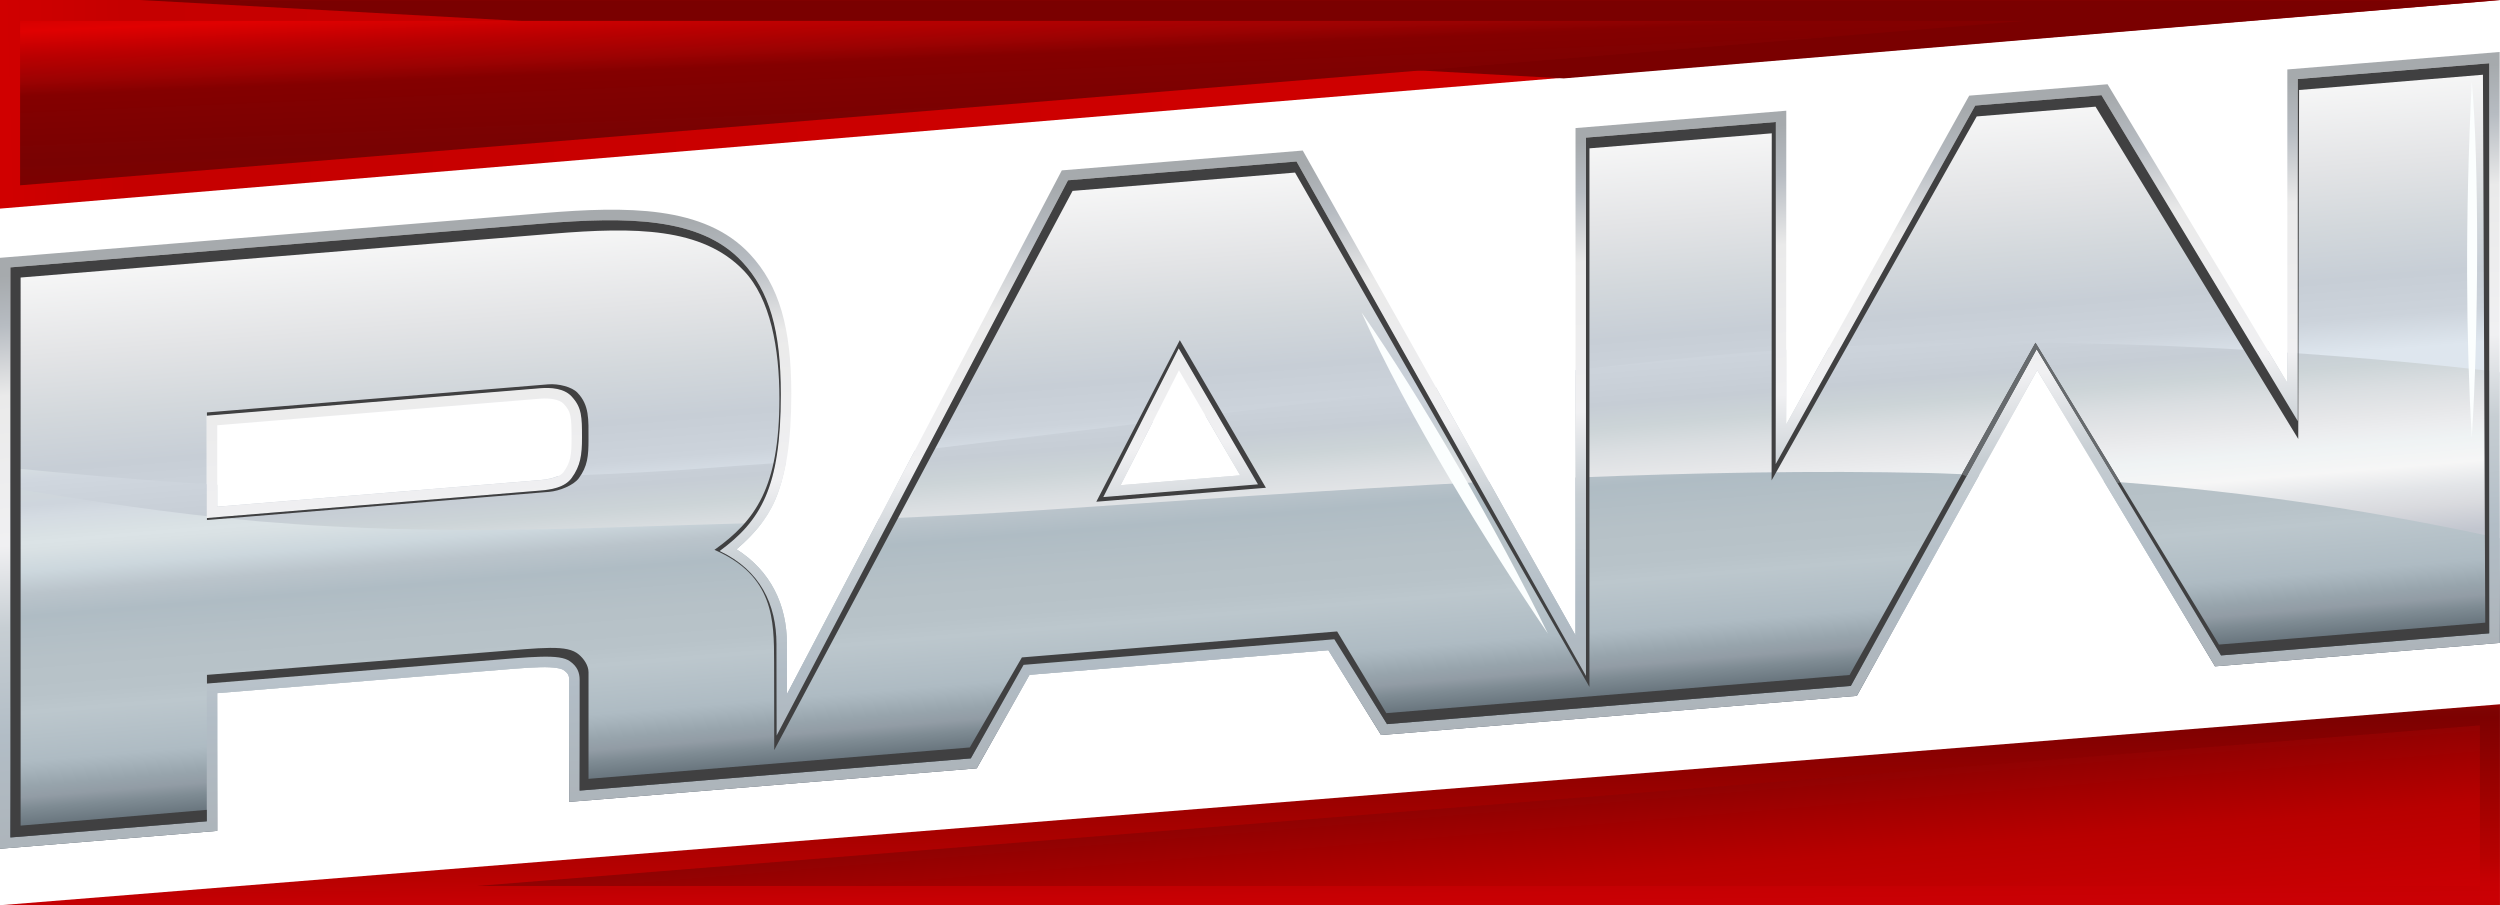
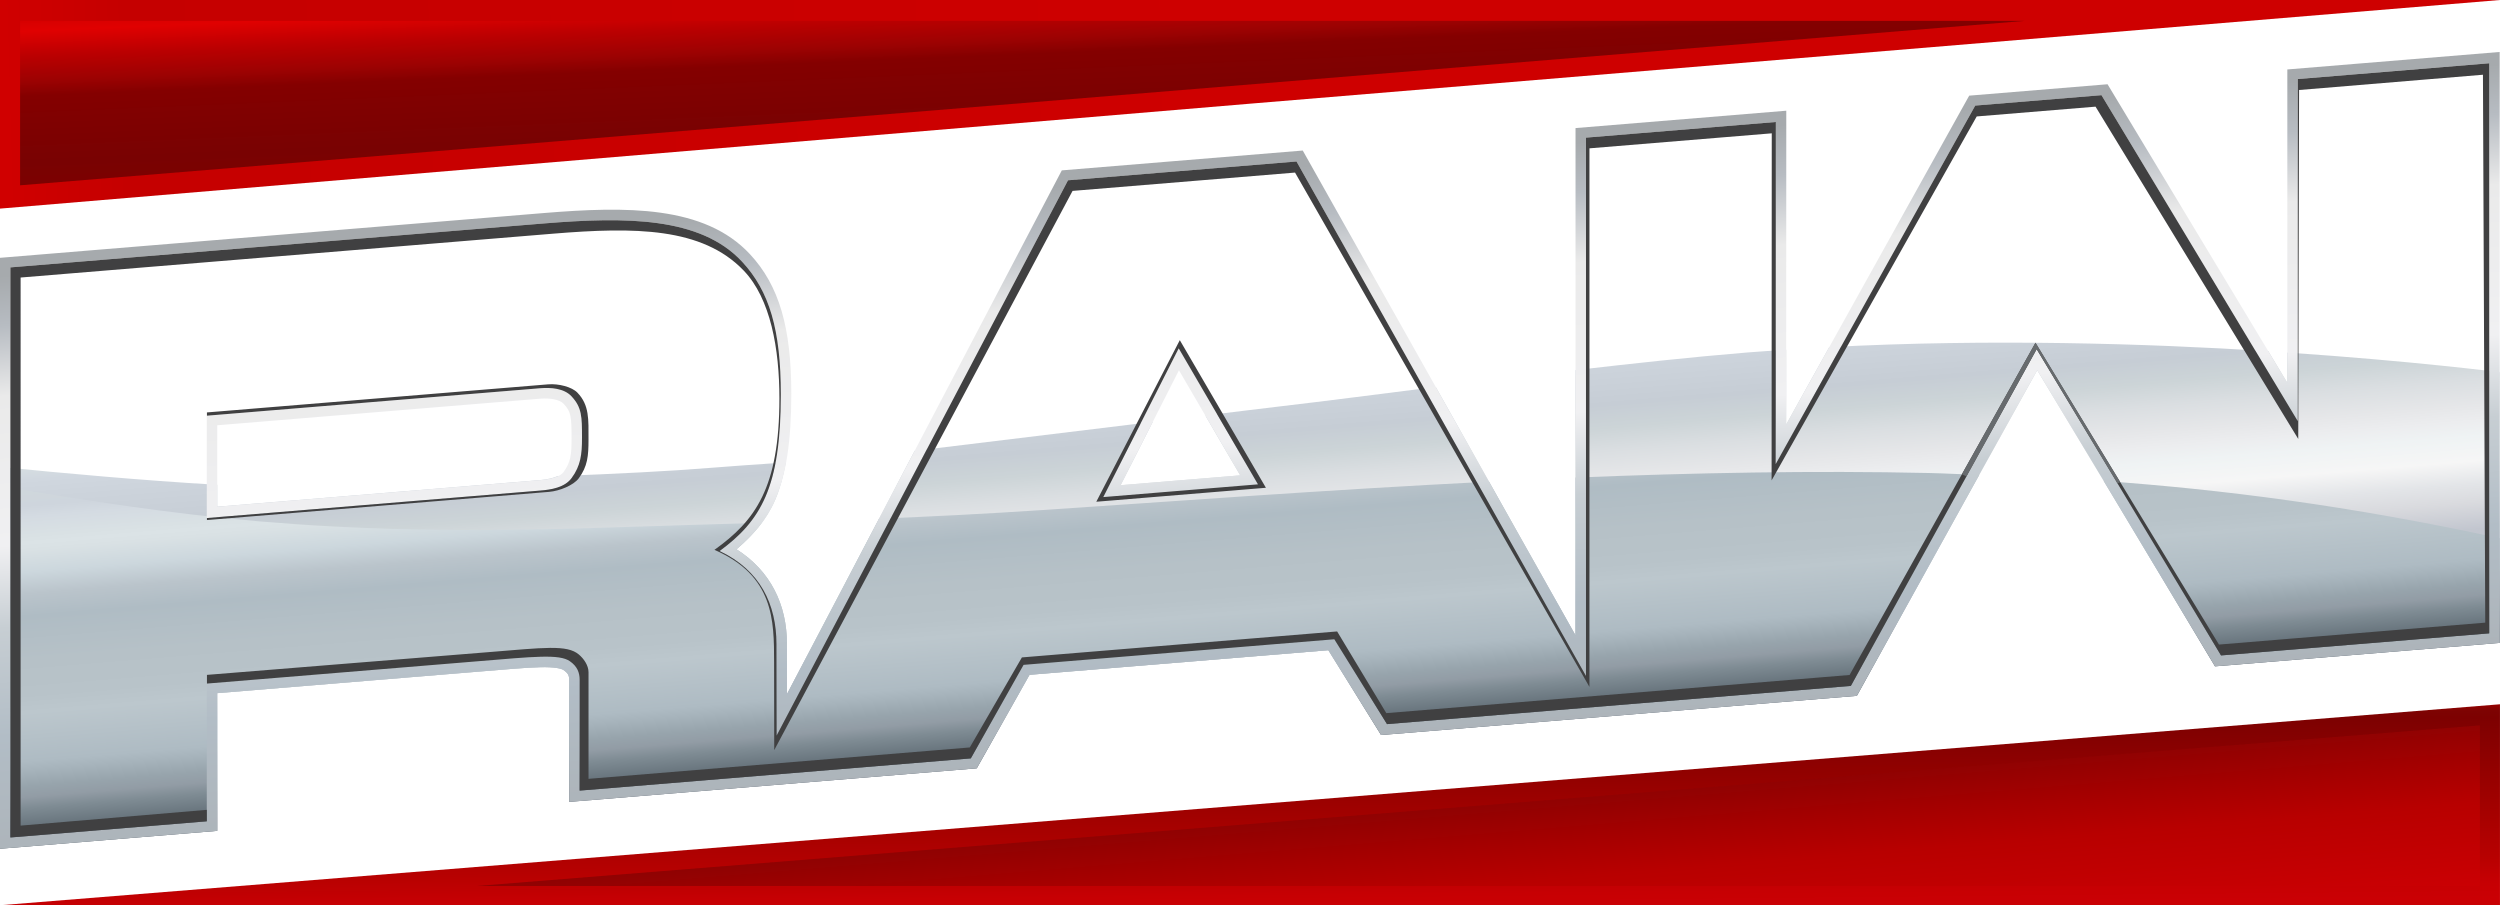
<svg xmlns="http://www.w3.org/2000/svg" xmlns:ns1="http://www.inkscape.org/namespaces/inkscape" xmlns:ns2="http://sodipodi.sourceforge.net/DTD/sodipodi-0.dtd" xmlns:xlink="http://www.w3.org/1999/xlink" width="950" height="344.02" viewBox="0 0 251.354 91.022" version="1.1" id="svg1" xml:space="preserve" ns1:version="1.3 (0e150ed6c4, 2023-07-21)" ns2:docname="WWE Raw 2025.svg">
  <ns2:namedview id="namedview1" pagecolor="#ffffff" bordercolor="#000000" borderopacity="0.25" ns1:showpageshadow="2" ns1:pageopacity="0.0" ns1:pagecheckerboard="0" ns1:deskcolor="#d1d1d1" ns1:document-units="mm" showguides="true" ns1:zoom="1.0824912" ns1:cx="460.97373" ns1:cy="-20.785388" ns1:window-width="1920" ns1:window-height="1009" ns1:window-x="-8" ns1:window-y="-8" ns1:window-maximized="1" ns1:current-layer="layer1" />
  <defs id="defs1">
    <linearGradient id="linearGradient89" ns1:collect="always">
      <stop style="stop-color:#d00000;stop-opacity:1;" offset="0.002" id="stop89" />
      <stop style="stop-color:#c50000;stop-opacity:1;" offset="0.062" id="stop91" />
      <stop style="stop-color:#ce0000;stop-opacity:1;" offset="0.602" id="stop90" />
    </linearGradient>
    <linearGradient id="linearGradient79" ns1:collect="always">
      <stop style="stop-color:#d20000;stop-opacity:1;" offset="0" id="stop81" />
      <stop style="stop-color:#e00101;stop-opacity:1;" offset="0.092" id="stop92" />
      <stop style="stop-color:#bb0001;stop-opacity:1;" offset="0.233" id="stop95" />
      <stop style="stop-color:#9c0202;stop-opacity:1;" offset="0.378" id="stop97" />
      <stop style="stop-color:#840000;stop-opacity:1;" offset="0.465" id="stop94" />
      <stop style="stop-color:#790202;stop-opacity:1;" offset="0.843" id="stop96" />
      <stop style="stop-color:#7c0100;stop-opacity:1;" offset="1" id="stop80" />
    </linearGradient>
    <linearGradient id="linearGradient71" ns1:collect="always">
      <stop style="stop-color:#980100;stop-opacity:1;" offset="0" id="stop73" />
      <stop style="stop-color:#7d0302;stop-opacity:1;" offset="0.033" id="stop98" />
      <stop style="stop-color:#7d0101;stop-opacity:1;" offset="0.065" id="stop74" />
      <stop style="stop-color:#a00100;stop-opacity:1;" offset="0.464" id="stop75" />
      <stop style="stop-color:#b70101;stop-opacity:1;" offset="0.732" id="stop76" />
      <stop style="stop-color:#c70003;stop-opacity:1;" offset="0.866" id="stop77" />
      <stop style="stop-color:#ca0004;stop-opacity:1;" offset="0.933" id="stop78" />
      <stop style="stop-color:#c80000;stop-opacity:1;" offset="1" id="stop72" />
    </linearGradient>
    <linearGradient id="linearGradient69" ns1:collect="always">
      <stop style="stop-color:#8f0202;stop-opacity:1;" offset="0" id="stop70" />
      <stop style="stop-color:#a40000;stop-opacity:1;" offset="0.25" id="stop79" />
      <stop style="stop-color:#b80000;stop-opacity:1;" offset="0.5" id="stop71" />
      <stop style="stop-color:#ca0003;stop-opacity:1;" offset="1" id="stop69" />
    </linearGradient>
    <linearGradient id="linearGradient41" ns1:collect="always">
      <stop style="stop-color:#d0d8db;stop-opacity:1;" offset="0" id="stop42" />
      <stop style="stop-color:#ced5dd;stop-opacity:1;" offset="0.062" id="stop63" />
      <stop style="stop-color:#d4dbe2;stop-opacity:1;" offset="0.094" id="stop64" />
      <stop style="stop-color:#d9e1e4;stop-opacity:1;" offset="0.147" id="stop47" />
      <stop style="stop-color:#dbe3e6;stop-opacity:1;" offset="0.167" id="stop65" />
      <stop style="stop-color:#d9e1e4;stop-opacity:1;" offset="0.188" id="stop48" />
      <stop style="stop-color:#ccd7dd;stop-opacity:1;" offset="0.25" id="stop46" />
      <stop style="stop-color:#bac4cb;stop-opacity:1;" offset="0.312" id="stop50" />
      <stop style="stop-color:#afbcc4;stop-opacity:1;" offset="0.375" id="stop49" />
      <stop style="stop-color:#b6c1c7;stop-opacity:1;" offset="0.5" id="stop44" />
      <stop style="stop-color:#b8c3c9;stop-opacity:1;" offset="0.599" id="stop58" />
      <stop style="stop-color:#bcc7cd;stop-opacity:1;" offset="0.649" id="stop59" />
      <stop style="stop-color:#aebbc3;stop-opacity:1;" offset="0.787" id="stop56" />
      <stop style="stop-color:#a6b3bb;stop-opacity:1;" offset="0.814" id="stop53" />
      <stop style="stop-color:#97a4ac;stop-opacity:1;" offset="0.858" id="stop55" />
      <stop style="stop-color:#929ca5;stop-opacity:1;" offset="0.889" id="stop57" />
      <stop style="stop-color:#7f8c94;stop-opacity:1;" offset="0.92" id="stop52" />
      <stop style="stop-color:#5b6770;stop-opacity:1;" offset="1" id="stop43" />
    </linearGradient>
    <linearGradient id="linearGradient29" ns1:collect="always">
      <stop style="stop-color:#d7dfe2;stop-opacity:1;" offset="0" id="stop31" />
      <stop style="stop-color:#d0d7df;stop-opacity:1;" offset="0.04" id="stop41" />
      <stop style="stop-color:#cdd4dc;stop-opacity:1;" offset="0.079" id="stop35" />
      <stop style="stop-color:#c6cdd5;stop-opacity:1;" offset="0.188" id="stop36" />
      <stop style="stop-color:#ccd4d7;stop-opacity:1;" offset="0.25" id="stop60" />
      <stop style="stop-color:#dadee1;stop-opacity:1;" offset="0.312" id="stop33" />
      <stop style="stop-color:#e6e7e9;stop-opacity:1;" offset="0.383" id="stop32" />
      <stop style="stop-color:#ecedef;stop-opacity:1;" offset="0.424" id="stop39" />
      <stop style="stop-color:#eff3f4;stop-opacity:1;" offset="0.466" id="stop38" />
      <stop style="stop-color:#f6f6f6;stop-opacity:1;" offset="0.532" id="stop34" />
      <stop style="stop-color:#e3e5e8;stop-opacity:1;" offset="0.593" id="stop40" />
      <stop style="stop-color:#d9dade;stop-opacity:1;" offset="0.644" id="stop37" />
      <stop style="stop-color:#c2c6cf;stop-opacity:1;" offset="0.716" id="stop30" />
    </linearGradient>
    <linearGradient id="linearGradient24" ns1:collect="always">
      <stop style="stop-color:#f8f8f8;stop-opacity:1;" offset="0" id="stop26" />
      <stop style="stop-color:#e3e4e6;stop-opacity:1;" offset="0.16" id="stop27" />
      <stop style="stop-color:#d3d8dc;stop-opacity:1;" offset="0.265" id="stop29" />
      <stop style="stop-color:#c7ced6;stop-opacity:1;" offset="0.358" id="stop28" />
      <stop style="stop-color:#ccd3db;stop-opacity:1;" offset="0.427" id="stop54" />
      <stop style="stop-color:#dee6ee;stop-opacity:1;" offset="0.488" id="stop25" />
    </linearGradient>
    <linearGradient id="linearGradient18" ns1:collect="always">
      <stop style="stop-color:#a6aaad;stop-opacity:1;" offset="0.131" id="stop18" />
      <stop style="stop-color:#b7bcc2;stop-opacity:1;" offset="0.198" id="stop24" />
      <stop style="stop-color:#eaeaea;stop-opacity:1;" offset="0.293" id="stop21" />
      <stop style="stop-color:#f0f0f2;stop-opacity:1;" offset="0.495" id="stop23" />
      <stop style="stop-color:#c7ced3;stop-opacity:1;" offset="0.606" id="stop20" />
      <stop style="stop-color:#b2bdc6;stop-opacity:1;" offset="0.753" id="stop22" />
      <stop style="stop-color:#aaafb3;stop-opacity:1;" offset="1" id="stop19" />
    </linearGradient>
    <linearGradient ns1:collect="always" xlink:href="#linearGradient18" id="linearGradient19" x1="96.039" y1="78.454" x2="96.154" y2="124.63" gradientUnits="userSpaceOnUse" gradientTransform="translate(2.967,72.24)" />
    <linearGradient ns1:collect="always" xlink:href="#linearGradient24" id="linearGradient26" x1="99.908" y1="137.514" x2="99.908" y2="173.005" gradientUnits="userSpaceOnUse" gradientTransform="translate(3.576,18.904)" />
    <linearGradient ns1:collect="always" xlink:href="#linearGradient29" id="linearGradient31" x1="111.255" y1="172.979" x2="111.255" y2="196.074" gradientUnits="userSpaceOnUse" gradientTransform="translate(-7.976,-4.166)" />
    <linearGradient ns1:collect="always" xlink:href="#linearGradient41" id="linearGradient43" x1="115.666" y1="174.157" x2="115.666" y2="196.074" gradientUnits="userSpaceOnUse" gradientTransform="translate(-7.976,-4.166)" />
    <linearGradient ns1:collect="always" xlink:href="#linearGradient69" id="linearGradient70" x1="168.997" y1="125.095" x2="168.997" y2="135.337" gradientUnits="userSpaceOnUse" gradientTransform="matrix(1.654,-0.137,0,1.654,-30.193,-109.688)" />
    <linearGradient ns1:collect="always" xlink:href="#linearGradient71" id="linearGradient73" x1="165.227" y1="123.813" x2="164.286" y2="136.693" gradientUnits="userSpaceOnUse" gradientTransform="matrix(1.654,-0.137,0,1.654,-30.193,-109.688)" />
    <linearGradient ns1:collect="always" xlink:href="#linearGradient79" id="linearGradient81" x1="32.347" y1="68.533" x2="31.909" y2="79.389" gradientUnits="userSpaceOnUse" gradientTransform="matrix(1.615,-0.133,0,1.615,-49.322,-104.867)" />
    <linearGradient ns1:collect="always" xlink:href="#linearGradient89" id="linearGradient90" x1="25.89" y1="54.532" x2="151.921" y2="51.011" gradientUnits="userSpaceOnUse" gradientTransform="matrix(1.615,-0.133,0,1.615,-41.621,-76.682)" />
    <clipPath clipPathUnits="userSpaceOnUse" id="clipPath105">
      <path style="color:#000000;opacity:1;fill:url(#linearGradient105);fill-opacity:1;stroke:none;stroke-width:1;-inkscape-stroke:none;paint-order:stroke fill markers" d="M 181.796,62.468 25.77,49.583 l 0.793,13.054 z" id="path105" ns2:nodetypes="cccc" />
    </clipPath>
    <linearGradient ns1:collect="always" xlink:href="#linearGradient89" id="linearGradient105" gradientUnits="userSpaceOnUse" x1="25.89" y1="54.532" x2="151.921" y2="51.011" />
    <filter ns1:collect="always" style="color-interpolation-filters:sRGB" id="filter105" x="-0.056" y="-0.288" width="1.112" height="1.576">
      <feGaussianBlur ns1:collect="always" stdDeviation="3.966" id="feGaussianBlur105" />
    </filter>
  </defs>
  <g ns1:label="Layer 1" ns1:groupmode="layer" id="layer1" transform="translate(-0.2)">
    <g id="g98" transform="matrix(1.615,-0.133,0,1.615,-48.062,-221.671)">
-       <path style="color:#000000;opacity:1;fill:url(#linearGradient26);-inkscape-stroke:none;paint-order:stroke fill markers" d="m 30.529,156.418 v 35.49 h 12.227 v -8.574 h 16.816 c 3.574,0 5.124,-0.046 5.787,0.469 0.453,0.352 0.609,0.75 0.609,1.202 v 6.903 h 24.352 l 3.286,-5.552 H 112.95 l 3.282,5.552 h 28.875 l 11.568,-20.013 11.479,20.013 h 16.695 v -35.49 h -11.919 v 21.294 l -12.218,-21.294 h -7.862 l -12.421,21.294 0.01,-21.294 h -11.82 v 33.518 l -18.021,-33.518 H 96.371 l -18.14,33.079 -0.008,-5.695 c -0.003,-2.48 -1.007,-4.682 -3.541,-6.09 2.547,-1.667 3.812,-3.609 3.812,-9.424 0,-4.037 -0.713,-6.504 -2.413,-8.474 -2.601,-3.014 -7.251,-3.396 -12.372,-3.396 z m 12.227,10.239 h 20.76 c 0.657,0 1.48,0.12 1.951,0.669 0.637,0.741 0.649,1.301 0.649,2.622 0,1.061 -0.088,1.728 -0.636,2.45 -0.438,0.576 -1.307,0.63 -1.964,0.63 H 42.757 Z m 60.509,0.793 4.934,8.871 h -9.629 z" id="path13" ns2:nodetypes="ccccssscccccccccccccccccccccscscsccssssscccccc" />
      <path id="path14" style="opacity:1;fill:url(#linearGradient31);stroke:none;stroke-width:1.6;stroke-dasharray:none;stroke-opacity:1;paint-order:stroke fill markers" d="m 29.88,168.786 v 23.771 h 13.527 v -8.574 h 16.164 c 1.79,0 3.073,-0.01 3.95,0.041 0.877,0.051 1.309,0.191 1.439,0.291 0.323,0.251 0.358,0.386 0.358,0.689 v 7.553 h 25.373 l 3.285,-5.551 h 18.604 l 3.283,5.551 h 29.619 l 11.228,-19.348 11.069,19.348 h 17.72 v -16.851 c 0,0 -5.306,-1.124 -13.218,-2.312 v 1.882 l -1.185,-2.066 c -7.562,-1.101 -17.306,-2.206 -27.333,-2.505 l -2.682,4.598 0.002,-4.651 c -0.81,-0.012 -1.619,-0.032 -2.428,-0.032 -3.524,0 -7.119,0.096 -10.687,0.216 v 16.518 l -8.702,-16.185 c -3.373,0.15 -6.827,0.311 -9.732,0.413 -1.553,0.054 -2.666,0.107 -4.614,0.181 l 2.172,3.906 h -7.443 l 1.999,-3.777 c -6.582,0.258 -12.795,0.499 -14.825,0.583 l -7.947,14.491 -0.004,-3.166 c -0.003,-2.377 -0.995,-4.582 -3.141,-6.112 0.989,-0.759 1.849,-1.621 2.407,-2.869 0.293,-0.655 0.504,-1.422 0.667,-2.284 -2.024,-0.024 -3.293,-0.048 -4.687,-0.048 -2.513,0 -5.91,-0.113 -9.518,-0.269 -0.289,0.104 -0.681,0.157 -1.083,0.157 h -20.109 v -1.361 c -4.728,-0.669 -9.516,-1.498 -13.527,-2.231 z" />
      <path id="path16" style="opacity:1;fill:url(#linearGradient43);stroke:none;stroke-width:1.6;stroke-dasharray:none;stroke-opacity:1;paint-order:stroke fill markers" d="m 29.88,169.991 v 22.567 h 13.527 v -8.574 h 16.164 c 1.79,0 3.073,-0.01 3.95,0.041 0.877,0.051 1.309,0.191 1.439,0.291 0.323,0.251 0.358,0.386 0.358,0.689 v 7.553 h 25.373 l 3.285,-5.551 h 18.604 l 3.283,5.551 h 29.619 l 7.618,-13.127 c -1.031,-0.119 -2.101,-0.268 -3.113,-0.374 -7.185,-0.754 -14.689,-1.224 -22.019,-1.53 v 9.828 l -5.386,-10.017 c -10.283,-0.33 -19.984,-0.394 -27.644,-0.519 -3.931,-0.064 -7.165,-0.174 -10.329,-0.305 l -5.734,10.455 -0.004,-3.166 c -0.003,-2.377 -0.995,-4.582 -3.141,-6.112 0.583,-0.448 1.111,-0.943 1.569,-1.521 -3.066,-0.159 -5.956,-0.314 -9.973,-0.513 -17.77,-0.879 -26.254,-2.921 -37.448,-5.666 z m 130.971,10.457 6.928,12.11 h 17.72 v -6.517 c -9.37,-2.807 -17.354,-4.47 -24.648,-5.593 z" />
      <path id="path12" style="color:#000000;opacity:1;fill:url(#linearGradient19);-inkscape-stroke:none;paint-order:stroke fill markers" d="m 29.88,155.769 v 0.65 36.139 h 13.527 v -8.574 h 16.164 c 1.79,0 3.073,-0.01 3.95,0.041 0.877,0.051 1.309,0.19 1.439,0.291 0.323,0.251 0.358,0.386 0.358,0.689 v 7.553 h 25.373 l 3.285,-5.551 h 18.604 l 3.283,5.551 h 29.619 l 11.228,-19.348 11.069,19.348 h 17.72 V 155.769 h -13.218 v 19.508 L 161.089,155.769 h -8.613 l -11.395,19.535 0.008,-19.535 H 127.968 v 31.586 L 110.986,155.769 H 95.986 l -17.11,31.199 -0.004,-3.166 c -0.003,-2.377 -0.995,-4.582 -3.141,-6.111 0.989,-0.759 1.849,-1.621 2.407,-2.869 0.692,-1.548 1.008,-3.579 1.008,-6.533 0,-4.114 -0.756,-6.793 -2.572,-8.898 -2.833,-3.283 -7.709,-3.621 -12.863,-3.621 z m 0.649,0.65 h 33.18 c 5.122,0 9.772,0.382 12.372,3.396 1.7,1.97 2.413,4.437 2.413,8.474 0,5.816 -1.265,7.757 -3.812,9.424 2.534,1.408 3.537,3.61 3.54,6.091 l 0.008,5.694 18.14,-33.079 h 14.227 l 18.021,33.518 v -33.518 h 11.82 l -0.01,21.294 12.421,-21.294 h 7.862 l 12.218,21.294 v -21.294 h 11.919 v 35.49 h -16.695 l -11.479,-20.014 -11.568,20.014 h -28.875 l -3.282,-5.552 H 93.606 l -3.286,5.552 h -24.352 v -6.903 c 0,-0.452 -0.156,-0.85 -0.609,-1.202 -0.662,-0.515 -2.212,-0.469 -5.787,-0.469 H 42.757 v 8.575 H 30.529 Z m 12.228,10.239 v 6.371 h 20.76 c 0.657,0 1.526,-0.054 1.964,-0.63 0.548,-0.722 0.636,-1.39 0.636,-2.45 0,-1.32 -0.011,-1.88 -0.649,-2.622 -0.472,-0.549 -1.295,-0.669 -1.951,-0.669 z m 0.651,0.65 h 20.109 c 0.577,0 1.2,0.14 1.459,0.441 0.267,0.311 0.358,0.502 0.42,0.803 0.062,0.301 0.07,0.738 0.07,1.396 0,1.025 -0.052,1.462 -0.504,2.057 -0.199,0.262 -0.825,0.373 -1.445,0.373 h -20.109 z m 59.858,0.143 -4.695,8.871 h 9.629 z m 0.013,1.363 3.814,6.857 h -7.443 z" />
      <path id="path55" style="color:#000000;opacity:1;fill:#404041;fill-opacity:1;-inkscape-stroke:none;paint-order:stroke fill markers" d="m 30.529,156.418 v 35.49 h 12.228 v -0.713 l -11.59,0.028 V 157.102 h 33.154 c 5.086,0 9.272,0.367 11.854,3.265 1.688,1.894 2.23,5.081 2.23,8.147 0,5.591 -1.516,7.497 -4.045,9.099 3.715,1.91 3.711,4.701 3.715,7.3 l 0.008,5.475 18.573,-33.286 H 110.506 l 18.328,33.53 V 157.102 h 11.35 l -0.01,21.607 12.77,-21.607 h 7.397 l 12.62,21.727 0.051,-21.72 11.447,-0.008 0.143,34.122 h -16.576 l -11.424,-19.731 -11.573,19.731 h -28.84 l -3.062,-5.338 H 93.502 l -3.244,5.338 h -23.736 v -6.637 c 0,-0.435 -0.307,-0.881 -0.604,-1.155 -0.739,-0.683 -2.156,-0.603 -5.705,-0.609 l -17.446,-0.028 v 0.541 h 16.806 c 3.574,0 5.124,-0.046 5.787,0.469 0.453,0.352 0.609,0.75 0.609,1.202 v 6.903 h 24.352 l 3.286,-5.552 h 19.344 l 3.282,5.552 h 28.875 l 11.568,-20.013 11.479,20.013 h 16.695 v -35.49 h -11.919 v 21.294 L 160.712,156.418 h -7.862 l -12.421,21.294 0.01,-21.294 h -11.82 v 33.518 l -18.021,-33.518 H 96.371 l -18.14,33.08 -0.008,-5.695 c -0.003,-2.48 -1.007,-4.682 -3.54,-6.091 2.547,-1.667 3.812,-3.609 3.812,-9.424 0,-4.037 -0.713,-6.504 -2.413,-8.474 -2.601,-3.014 -7.251,-3.396 -12.372,-3.396 z m 12.237,10.037 v 0.203 h 20.75 c 0.657,0 1.48,0.12 1.951,0.669 0.637,0.741 0.649,1.301 0.649,2.622 0,1.061 -0.088,1.728 -0.636,2.45 -0.438,0.576 -1.307,0.63 -1.964,0.63 H 42.766 v 0.126 h 21.299 c 0.652,0 1.528,-0.284 1.852,-0.697 0.544,-0.694 0.604,-1.327 0.604,-2.347 0,-1.27 0.059,-2.143 -0.69,-2.987 -0.342,-0.386 -1.171,-0.668 -1.823,-0.668 z m 60.566,0.488 -5.199,9.632 h 10.56 z m -0.068,0.507 4.934,8.871 h -9.629 z" ns2:nodetypes="ccccccscscscccccccccccccccccccccsscccscscccccccccccccccccccccscscscccsssssccsssscccccccccc" />
      <path id="path60" style="opacity:1;fill:#676b6e;fill-opacity:1;stroke:none;stroke-width:1.6;stroke-dasharray:none;stroke-opacity:1;paint-order:stroke fill markers" d="m 156.602,171.493 -4.579,7.806 0.28,0.162 4.373,-7.566 5.03,8.77 0.174,-0.056 z" />
-       <path style="opacity:1;fill:#fbfefe;fill-opacity:1;stroke:none;stroke-width:1.6;stroke-dasharray:none;stroke-opacity:1;paint-order:stroke fill markers" d="m 114.647,166.149 c 2.831,6.57 7.919,15.212 11.603,20.953 -3.175,-6.77 -7.949,-15.404 -11.603,-20.953 z" id="path61" ns2:nodetypes="ccc" />
-       <path style="opacity:1;fill:#fbfefe;fill-opacity:1;stroke:none;stroke-width:1.6;stroke-dasharray:none;stroke-opacity:1;paint-order:stroke fill markers" d="m 183.764,157.468 c -0.421,8.456 -0.357,16.037 0,22.166 0.429,-6.602 0.459,-17.209 0,-22.166 z" id="path62" ns2:nodetypes="ccc" />
+       <path style="opacity:1;fill:#fbfefe;fill-opacity:1;stroke:none;stroke-width:1.6;stroke-dasharray:none;stroke-opacity:1;paint-order:stroke fill markers" d="m 183.764,157.468 z" id="path62" ns2:nodetypes="ccc" />
    </g>
    <g id="g104" transform="matrix(0.976,0,0,0.976,6.23,0.116)">
      <path style="color:#000000;fill:url(#linearGradient73);stroke:none;stroke-width:1.654;-inkscape-stroke:none;paint-order:stroke fill markers" d="M -6.178,93.133 H 251.354 V 72.431 Z" id="path66" ns2:nodetypes="cccc" />
      <path style="color:#000000;fill:url(#linearGradient70);stroke:none;stroke-width:1.654;-inkscape-stroke:none;paint-order:stroke fill markers" d="M 42.931,91.149 249.286,74.604 V 91.149 Z" id="path67" ns2:nodetypes="cccc" />
    </g>
    <g id="g105">
      <path style="color:#000000;fill:url(#linearGradient90);stroke:none;stroke-width:1.615;-inkscape-stroke:none;paint-order:stroke fill markers" d="M 251.554,0 H 0.2 l 3.36e-6,20.974 L 125.964,10.418 Z" id="path68" ns2:nodetypes="ccccc" clip-path="none" />
-       <path style="mix-blend-mode:normal;fill:#7a0000;fill-opacity:1;stroke:none;stroke-width:2.5;stroke-linecap:butt;stroke-linejoin:miter;stroke-dasharray:none;stroke-opacity:1;paint-order:stroke fill markers;opacity:1;filter:url(#filter105)" d="m 33.331,50.141 118.59,16.321 44.396,10.071 6.984,-10.974 -20.224,-22.063 -37.449,2.745 z" id="path92" clip-path="url(#clipPath105)" ns2:nodetypes="ccccccc" transform="matrix(1.611,-0.133,0,1.611,-41.315,-76.448)" />
      <path style="color:#000000;fill:url(#linearGradient81);stroke:none;stroke-width:1.615;-inkscape-stroke:none;paint-order:stroke fill markers" d="M 203.815,2.096 2.22,18.631 V 2.096 Z" id="path69" ns2:nodetypes="cccc" />
    </g>
  </g>
</svg>